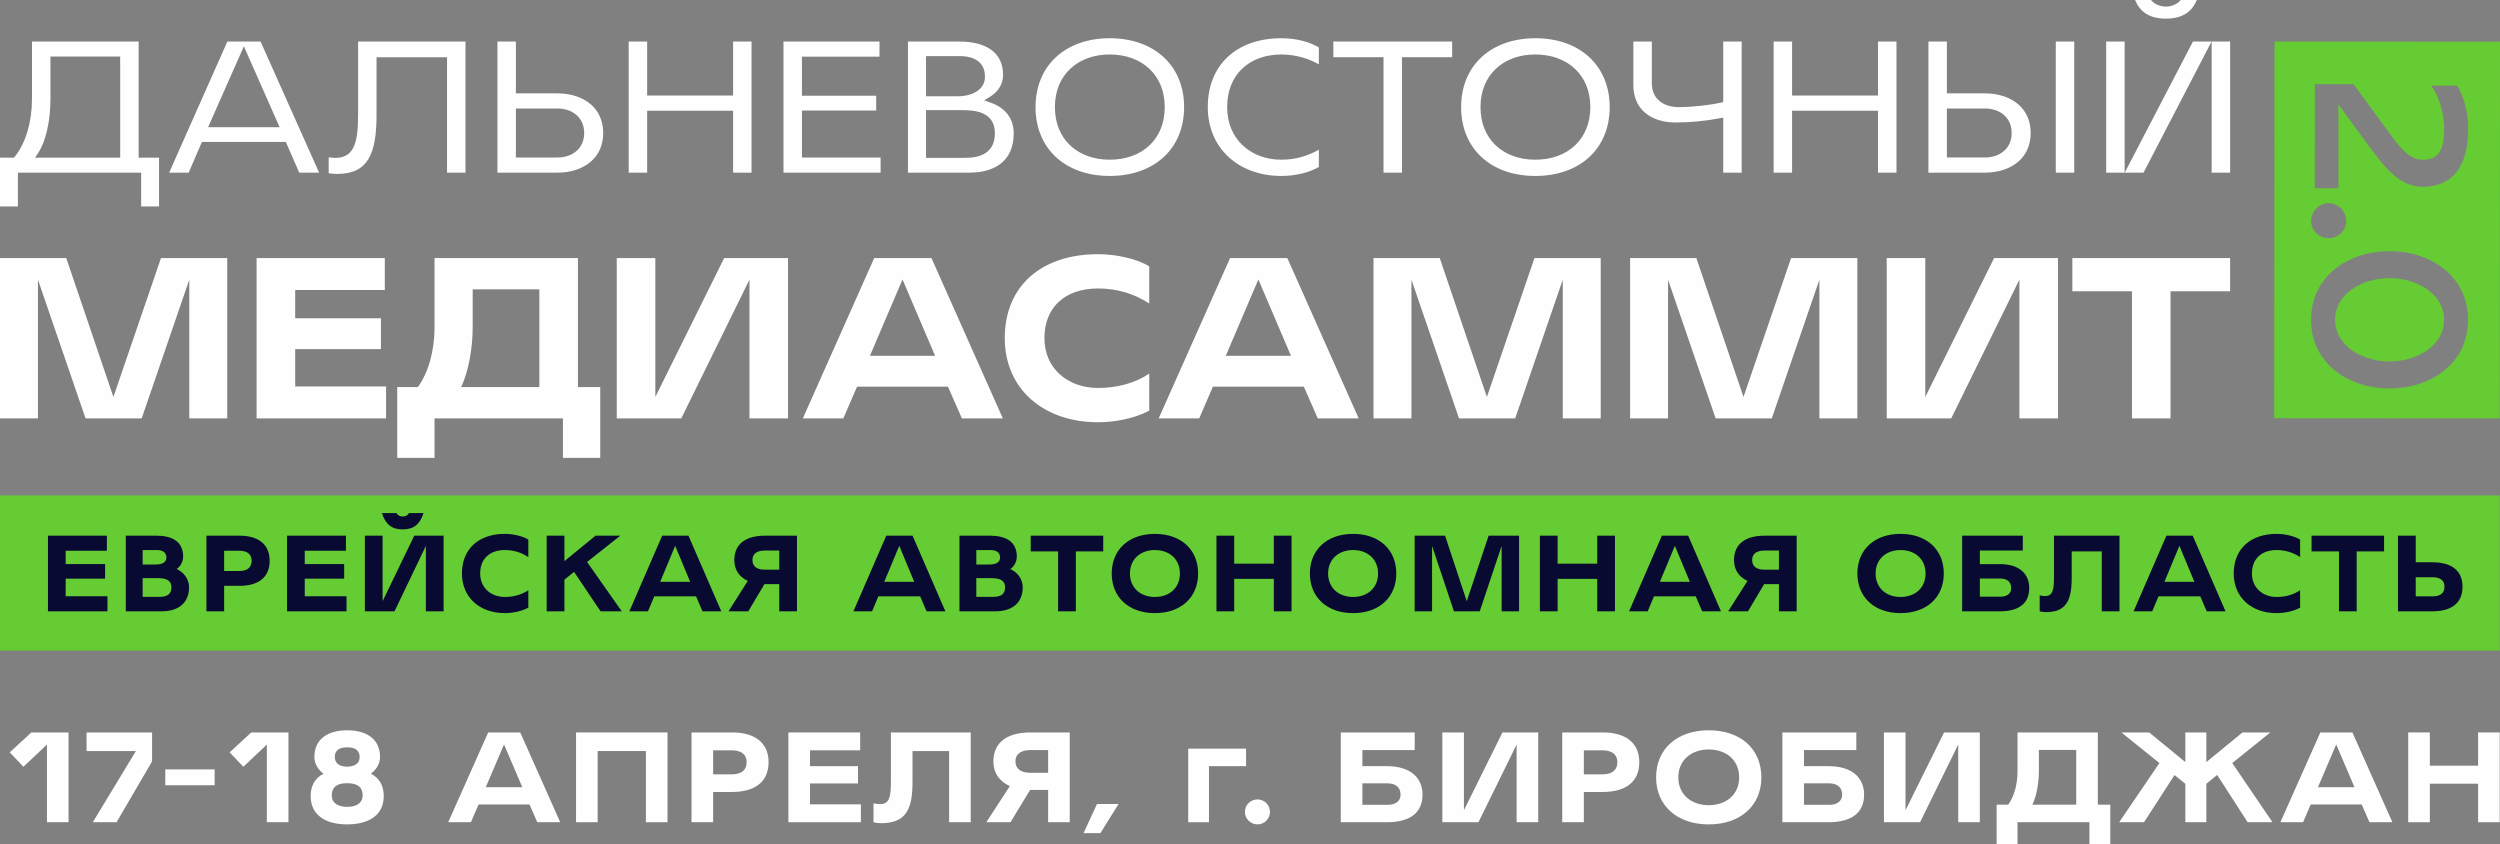
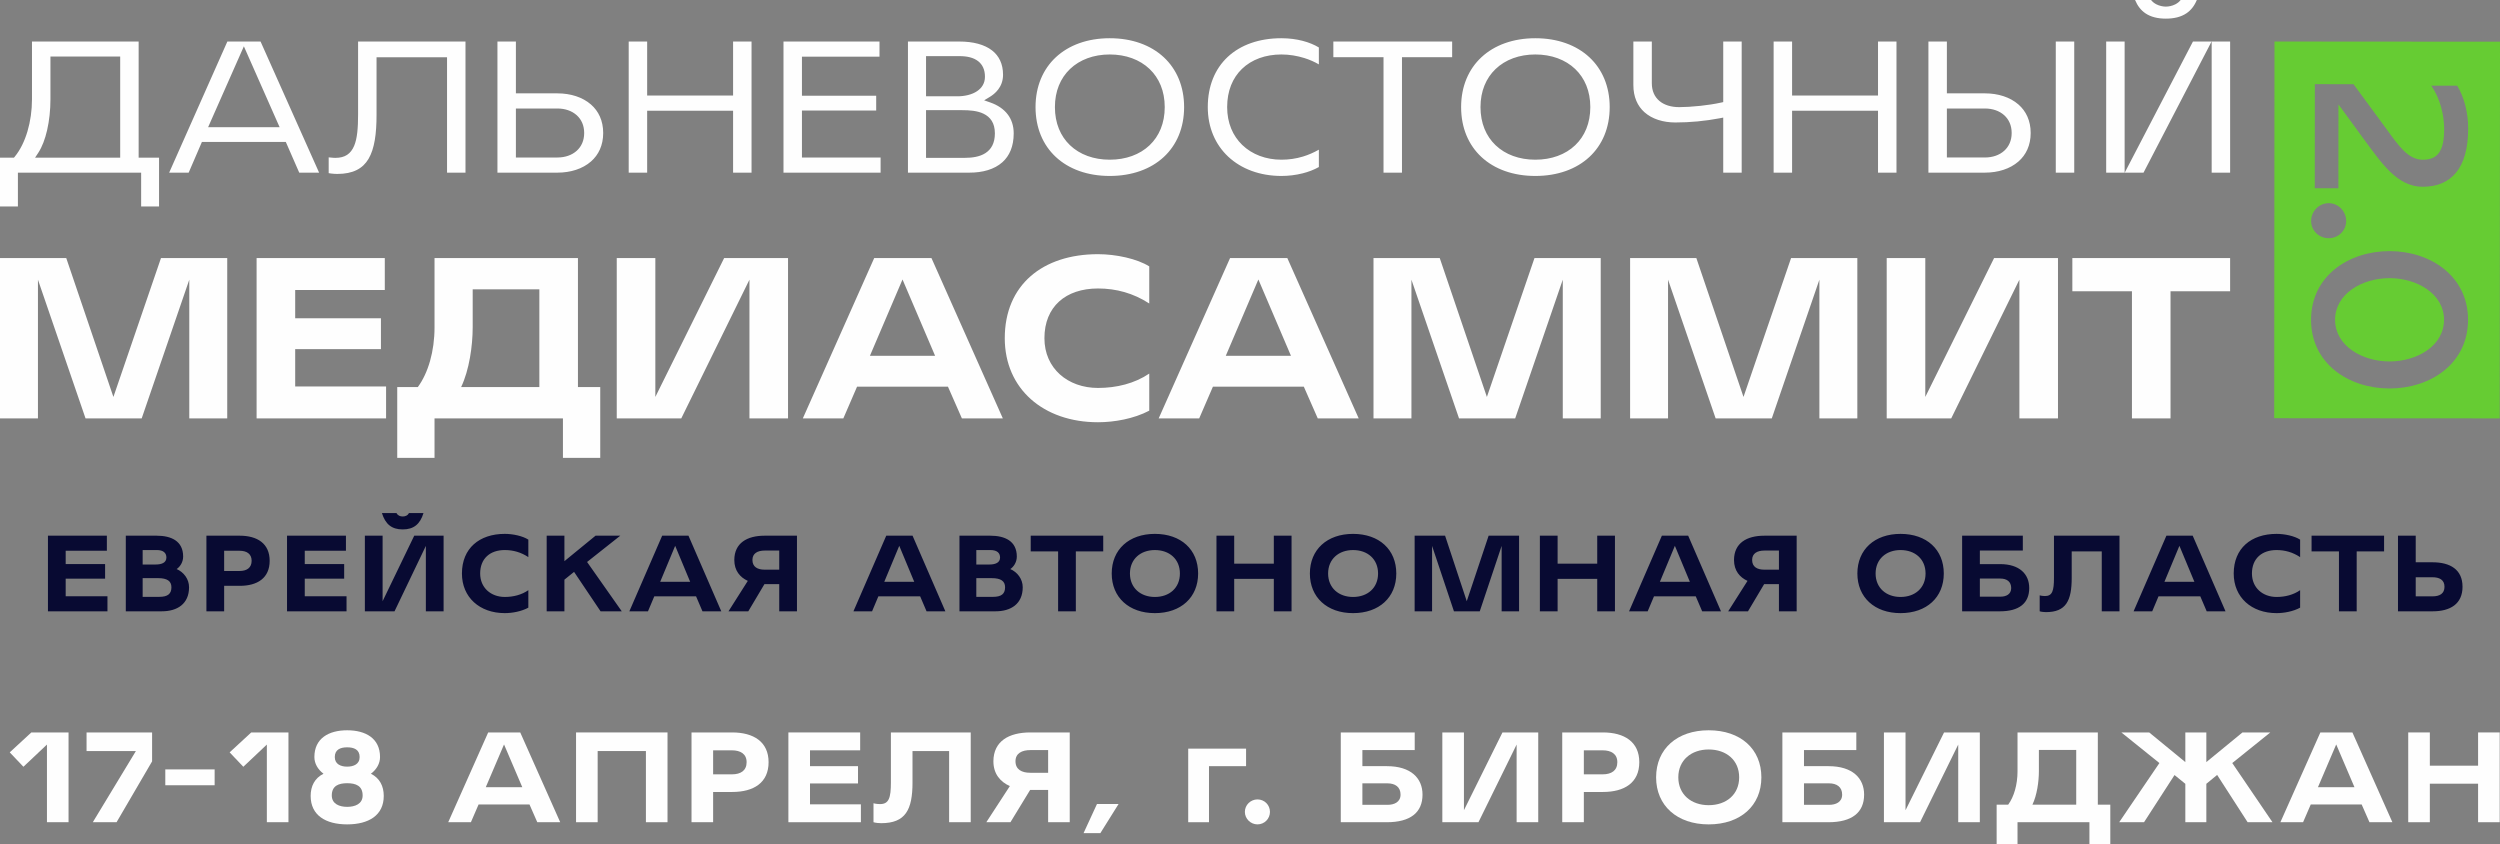
<svg xmlns="http://www.w3.org/2000/svg" xml:space="preserve" width="414.683mm" height="140.048mm" version="1.1" style="shape-rendering:geometricPrecision; text-rendering:geometricPrecision; image-rendering:optimizeQuality; fill-rule:evenodd; clip-rule:evenodd" viewBox="0 0 41468.3 14004.8">
  <rect x="0" y="0" width="41468.3" height="14004.8" fill="#808080" stroke="none" />
  <defs>
    <style type="text/css"> .fil1 {fill:#66CC33} .fil0 {fill:#FEFEFE} .fil2 {fill:#080A32;fill-rule:nonzero} .fil3 {fill:#FEFEFE;fill-rule:nonzero} </style>
  </defs>
  <g id="Слой_x0020_1">
    <g id="_2793433649872">
      <g>
        <path class="fil0" d="M2670.38 4280.23l-789.33 2304.12 -782.27 -2304.12 -1098.76 0 0 2659.69 629.41 0 0 -2300.59 789.37 2300.59 931.55 0 789.41 -2300.59 0 2300.59 629.34 0 0 -2659.69 -1098.72 0zm2226.03 2129.88l0 -618.67 1422.35 0 0 -512.06 -1422.35 0 0 -469.35 1486.31 0 0 -529.8 -2126.35 0 0 2659.69 2147.69 0 0 -529.81 -1507.65 0zm4690.15 10.67l0 -2140.55 -2378.78 0 0 1148.51c0,401.78 -106.67,760.92 -277.38,992.04l-341.29 0 0 1173.42 618.67 0 0 -654.28 2129.92 0 0 654.28 618.67 0 0 -1173.42 -369.81 0zm-640.05 0l-1297.83 0c135.12,-280.9 192.05,-686.26 192.05,-992.04l0 -629.38 1105.78 0 0 1621.42zm3065.19 -2140.55l-1141.4 2304.12 0 -2304.12 -640.01 0 0 2659.69 1070.31 0 1130.7 -2300.59 0 2300.59 640.05 0 0 -2659.69 -1059.65 0zm3943.49 2659.69l679.13 0 -1184.06 -2659.69 -949.36 0 -1184.09 2659.69 672.06 0 227.52 -526.24 1507.64 0 231.16 526.24zm-984.94 -2304.12l540.47 1265.85 -1080.99 0 540.52 -1265.85zm2353.97 974.27c0,-522.7 352.08,-824.91 888.98,-824.91 302.25,0 586.66,78.19 849.83,248.89l0 -615.17c-202.68,-127.98 -554.72,-202.68 -849.83,-202.68 -917.42,0 -1546.76,508.5 -1546.76,1393.87 0,839.16 640.01,1393.84 1546.76,1393.84 266.67,0 593.8,-56.86 849.83,-192.01l0 -615.14c-241.79,163.57 -540.47,238.26 -849.83,238.26 -501.36,0 -888.98,-323.59 -888.98,-824.95zm4533.73 1329.85l679.16 0 -1184.09 -2659.69 -949.36 0 -1184.1 2659.69 672.06 0 227.59 -526.24 1507.65 0 231.09 526.24zm-984.95 -2304.12l540.51 1265.85 -1080.98 0 540.47 -1265.85zm4579.98 -355.57l-789.37 2304.12 -782.27 -2304.12 -1098.76 0 0 2659.69 629.34 0 0 -2300.59 789.44 2300.59 931.59 0 789.34 -2300.59 0 2300.59 629.37 0 0 -2659.69 -1098.68 0zm4256.33 0l-789.4 2304.12 -782.27 -2304.12 -1098.68 0 0 2659.69 629.33 0 0 -2300.59 789.37 2300.59 931.63 0 789.41 -2300.59 0 2300.59 629.34 0 0 -2659.69 -1098.73 0zm3367.41 0l-1141.37 2304.12 0 -2304.12 -640.05 0 0 2659.69 1070.24 0 1130.74 -2300.59 0 2300.59 640.01 0 0 -2659.69 -1059.57 0zm3915.02 0l-2617.08 0 0 551.14 988.55 0 0 2108.55 640.05 0 0 -2108.55 988.48 0 0 -551.14z" />
        <path class="fil1" d="M38788.56 1731.74l408.15 558.32c301.96,408.78 560.75,807.59 989.29,807.88 471.63,0.37 754.23,-305.01 754.67,-966.03 0.22,-262.4 -66.05,-518.21 -182.11,-710.99l-431.88 -0.3c155.98,216.04 215.59,508.35 215.44,717.62 -0.26,348.8 -93.43,511.48 -352.51,511.29 -245.81,-0.18 -401.72,-229.5 -604.17,-508.64l-547.47 -744.48 -641.08 -0.44 -1.32 1727.25 392 0.29 0.99 -1391.77zm-161.06 2219.52c159.48,0.11 289.08,-125.99 289.22,-285.43 0.08,-159.48 -129.34,-295.74 -288.82,-295.89 -162.71,-0.11 -292.38,136.01 -292.49,295.45 -0.15,159.44 129.34,285.76 292.09,285.87zm2310.89 1354.39c0.48,-724.13 -620.36,-1139.79 -1301.29,-1140.3 -680.93,-0.48 -1302.36,414.26 -1302.91,1138.39 -0.51,724.09 620.36,1139.75 1301.29,1140.26 680.93,0.48 1302.32,-414.26 1302.91,-1138.35zm-2205.54 -1.62c0.26,-431.81 448.89,-690.57 903.95,-690.24 455.07,0.33 903.3,259.75 903,691.57 -0.36,431.81 -448.96,690.57 -904.03,690.23 -455.06,-0.33 -903.29,-259.75 -902.92,-691.56zm2735.45 -4612.36l-4.52 6248.25 -3740.75 -2.73 4.6 -6248.28 3740.67 2.76z" />
        <path class="fil0" d="M2299.83 2562.84l0 -1873.89 -1769.34 0 0 959.37c0,182.63 -25.98,365.69 -74.85,530.62 -48.02,161.68 -118.34,306.4 -208.46,417.05l-15.93 19.54 -231.23 0 0 809.17 297.02 0 0 -560.94 2044.19 0 0 560.94 297.02 0 0 -809.17 -338.42 0 0 -52.69zm-358.84 52.69l-1359.39 0 53.5 -81.5c63.84,-97.07 112.71,-227.96 146.38,-374.56 36.72,-159.74 55.16,-337.65 55.16,-511.15l0 -711.14 1157.04 0 0 1678.35 -52.69 0zm1442.59 -260.85l1357.33 0 222.58 509.08 329.71 0 -971.15 -2174.81 -550.82 0 -965.33 2174.81 323.59 0 219.46 -509.08 34.63 0zm101.26 -319.07l560.31 -1267.36 592.87 1341.25 -1185.89 0 32.71 -73.89zm2454.95 -1346.66l0 1206.28c0,230.42 -14.72,404.22 -65.31,523.77 -56.34,133.17 -152.08,199.59 -310.5,199.59 -13.87,0 -54.09,-1.29 -98.65,-7.07l-13.28 -1.88 0 262.37c13.61,2.65 27.85,4.82 42.09,6.58 37.5,4.68 74.37,6.52 100.31,6.52 260.86,0 422.69,-88.39 518.29,-249.56 99.98,-168.53 133.24,-418.35 133.24,-731.16l0 -955.03 1169.26 0 0 1914.4 306.15 0 0 -2174.81 -1781.6 0zm3307.35 859.62l-689.79 0 0 -859.62 -306.12 0 0 2174.81 995.91 0c216.52,0 416.14,-62.7 555.93,-185.19 124.56,-109.07 202.28,-267.19 202.28,-472.4 0,-205.22 -77.72,-363.34 -202.28,-472.4 -139.79,-122.5 -339.41,-185.2 -555.93,-185.2zm0 1063.91l-689.79 0 0 -812.59 689.79 0c124.16,0 238.12,37.97 319.73,111.86 76.17,69.03 123.16,167.83 123.16,294.42 0,126.61 -46.99,225.38 -123.16,294.45 -81.61,73.88 -195.57,111.86 -319.73,111.86zm2912.82 -1923.53l0 896.23 -1425.33 0 0 -896.23 -306.12 0 0 2174.81 306.12 0 0 -1027.29 1425.33 0 0 1027.29 306.15 0 0 -2174.81 -306.15 0zm1142.17 1870.83l0 -726.37 1231.52 0 0 -245.18 -1231.52 0 0 -647.99 1286.42 0 0 -251.29 -1592.61 0 0 2174.81 1610.94 0 0 -251.28 -1304.75 0 0 -52.7zm3117.33 -953.3c38.67,-23.44 93.87,-63.47 139.17,-123.78 44.3,-59.06 79.22,-138.58 79.22,-242.86 0,-177.95 -65.76,-312.74 -182.62,-403.52 -126.11,-97.84 -312.52,-147.37 -542.1,-147.37l-852.69 0 0 2174.81 1020.41 0c218.61,0 413.34,-53.94 546.44,-173.13 116.5,-104.28 187.33,-260.96 187.33,-478.36 0,-127.79 -36.72,-231.12 -97.51,-312.15 -69.84,-93.13 -172.21,-158.63 -287.75,-199.14l-104.95 -36.8 95.05 -57.7zm-1006.21 -675.4l502.97 0c125.55,0 233.04,24.58 308.84,84.04 71.31,56.04 112.67,139.75 112.67,258.24 0,108 -52.06,185.97 -130.59,238.96 -87.98,59.32 -209.74,85.04 -324.48,85.04l-522.11 0 0 -666.28 52.7 0zm585.29 1687.51l-637.99 0 0 -791.29 598.36 0c123.45,0 253.49,9.28 356.41,59.69 110.98,54.31 187.04,151.71 187.04,325.28 0,163.9 -61.34,266.38 -158.63,328.53 -92.29,58.98 -214.49,77.79 -345.19,77.79zm2408.95 300.08c370.47,0 680.78,-114 897.08,-314.95 213.57,-198.34 336.65,-482.89 336.65,-827.38 0,-343.39 -123.42,-628.13 -337.32,-826.87 -216.33,-200.94 -526.3,-315.38 -896.41,-315.38 -368.7,0 -678.06,114.55 -894.06,315.64 -213.42,198.74 -336.69,483.37 -336.69,826.61 0,344.38 123.01,628.82 336,827.16 216.03,201.1 525.6,315.17 894.75,315.17zm0 -2015.05c266.85,0 497.94,85.19 661.17,240.84 157.79,150.5 251.18,365.58 251.18,631.88 0,267.44 -93.14,482.26 -250.52,632.43 -163.27,155.76 -394.61,240.28 -661.83,240.28 -265.89,0 -496.68,-84.74 -659.7,-240.76 -156.75,-150.02 -249.66,-364.69 -249.66,-631.95 0,-266.08 93.2,-480.97 250.33,-631.4 162.97,-155.95 393.5,-241.32 659.03,-241.32zm2847.94 -269.53c-369.7,0 -678.39,110.72 -892.44,311.45 -208.97,195.98 -329.14,479.39 -329.14,830.8 0,339.45 126.1,622.68 338.38,821.71 217.29,203.86 525.9,320.62 883.2,320.62 116.02,0 237.45,-14.21 352.66,-43.42 96.08,-24.33 187.82,-59.1 268.29,-104.58l0 -288.01c-86.95,49.34 -174.42,87.06 -263.17,114.03 -117.13,35.58 -235.72,52.36 -357.78,52.36 -256.55,0 -486.67,-86.69 -650.38,-245.06 -155.18,-150.17 -249.82,-363.71 -249.82,-627.65 0,-270.38 91.29,-484.29 245.14,-633.17 161.72,-156.46 391.08,-239.55 655.06,-239.55 131.4,0 261.56,22.12 379.31,58.88 89.01,27.78 171.1,64.1 241.64,105.72l0 -280.98c-73.85,-44.49 -163.97,-82.28 -266.37,-109.14 -106.27,-27.82 -225.79,-44.01 -354.58,-44.01zm861.24 54.86l0 260.41 832.2 0 0 1914.4 306.15 0 0 -1914.4 832.24 0 0 -260.41 -1970.59 0zm3350.03 2229.72c370.51,0 680.78,-114 897.11,-314.95 213.54,-198.34 336.66,-482.89 336.66,-827.38 0,-343.39 -123.45,-628.13 -337.36,-826.87 -216.33,-200.94 -526.3,-315.38 -896.41,-315.38 -368.7,0 -678.02,114.55 -894.02,315.64 -213.46,198.74 -336.69,483.37 -336.69,826.61 0,344.38 123.01,628.82 335.99,827.16 216,201.1 525.61,315.17 894.72,315.17zm0 -2015.05c266.89,0 498.01,85.19 661.21,240.84 157.78,150.5 251.1,365.58 251.1,631.88 0,267.44 -93.1,482.26 -250.48,632.43 -163.26,155.76 -394.64,240.28 -661.83,240.28 -265.86,0 -496.65,-84.74 -659.69,-240.76 -156.72,-150.02 -249.6,-364.69 -249.6,-631.95 0,-266.08 93.13,-480.97 250.26,-631.4 162.97,-155.95 393.47,-241.32 659.03,-241.32zm3117.1 -214.67l0 1004.74 -41.61 9.13c-104.21,22.85 -222.81,40.48 -337.1,52.8 -133.1,14.39 -259.6,21.6 -350.75,21.6 -132.87,0 -249.01,-33.96 -331.1,-104.24 -77.94,-66.72 -124.01,-163.82 -124.01,-292.91l0 -691.12 -306.15 0 0 721.59c0,199.48 70.06,348.58 182.88,449.95 128.17,115.14 312.74,171.07 514.32,171.07 124.08,0 248.12,-6.33 367.34,-17.59 126.8,-11.99 250.15,-29.73 363.59,-51.51l62.59 -12 0 913.3 306.15 0 0 -2174.81 -306.15 0zm2567.44 0l0 896.23 -1425.37 0 0 -896.23 -306.15 0 0 2174.81 306.15 0 0 -1027.29 1425.33 0 0.04 1027.29 306.15 0 0 -2174.81 -306.15 0zm2948.55 0l0 2174.81 306.18 0 0 -2174.81 -306.18 0zm-1174.53 859.62l-631.84 0 0 -859.62 -306.19 0 0 2174.81 938.03 0c216.48,0 416.1,-62.7 555.93,-185.19 124.52,-109.07 202.27,-267.19 202.27,-472.4 0,-205.22 -77.75,-363.34 -202.27,-472.4 -139.83,-122.5 -339.45,-185.2 -555.93,-185.2zm0 1063.91l-631.84 0 0 -812.59 631.84 0c124.12,0 238.12,37.97 319.69,111.86 76.14,69.03 123.24,167.83 123.24,294.42 0,126.61 -47.1,225.41 -123.24,294.45 -81.57,73.88 -195.57,111.86 -319.69,111.86zm3000.39 -2303.27c135.97,0 251.14,-27.64 341.37,-88.5 73.34,-49.46 131.51,-122.02 172.43,-220.71l-268.58 0c-23.29,30.8 -54.57,54.64 -89.01,72.09 -50.71,25.72 -108.89,37.64 -156.21,37.64 -47.32,0 -105.57,-11.96 -156.24,-37.64 -34.4,-17.45 -65.72,-41.29 -89.01,-72.09l-265.49 0c40.92,98.87 99.02,171.44 172.03,220.89 89.67,60.72 204.07,88.32 338.71,88.32zm449.55 379.74l-1131.84 2174.81 312 0 1128.61 -2174.81 -308.77 0zm-1133.27 2174.81l0 -2174.81 -306.12 0 0 2174.81 306.12 0zm1443.65 -2174.81l0 2174.81 306.16 0 0 -2174.81 -306.16 0z" />
-         <rect class="fil1" x="-0" y="8217.09" width="41463.76" height="2573.81" />
        <path class="fil2" d="M1089.5 9890.08l0 -291.75 653.77 0 0 -241.46 -653.77 0 0 -221.35 683.17 0 0 -249.84 -977.35 0 0 1254.24 987.14 0 0 -249.84 -692.96 0zm1840.47 -451.07c50.67,-33.52 107.87,-107.3 107.87,-207.91 0,-258.21 -199.38,-345.42 -439.65,-345.42l-511.58 0 0 1254.24 598.19 0c254.99,0 451.12,-122.39 451.12,-399.07 0,-137.49 -89.91,-251.53 -205.95,-301.84zm-563.85 -75.43l0 -239.78 233.7 0c112.78,0 160.17,50.31 160.17,124.08 0,88.86 -83.36,115.7 -176.53,115.7l-217.34 0zm477.25 377.27c0,108.98 -60.49,159.29 -201.05,159.29l-276.2 0 0 -310.21 256.59 0c150.35,0 220.66,48.62 220.66,150.92zm1132.78 -855.17l-552.43 0 0 1254.24 294.18 0 0 -422.54 259.88 0c292.55,0 495.22,-129.11 495.22,-415.85 0,-285.06 -204.29,-415.85 -496.85,-415.85zm0 585.2l-258.25 0 0 -335.36 255 0c117.63,0 201.01,50.31 201.01,166.01 0,117.36 -81.73,169.35 -197.76,169.35zm1078.86 419.2l0 -291.75 653.77 0 0 -241.46 -653.77 0 0 -221.35 683.14 0 0 -249.84 -977.35 0 0 1254.24 987.17 0 0 -249.84 -692.96 0zm1815.95 -1004.4l-524.66 1086.57 0 -1086.57 -294.18 0 0 1254.24 491.94 0 519.72 -1084.89 0 1084.89 294.21 0 0 -1254.24 -487.03 0zm-88.26 -375.58c-17.99,40.25 -60.46,57 -102.99,57 -42.48,0 -83.32,-16.75 -102.93,-57l-241.92 0c57.23,182.76 160.16,271.62 344.85,271.62 184.68,0 289.3,-88.86 344.85,-271.62l-241.86 0zm1181.82 1002.71c0,-246.49 161.76,-389.01 408.59,-389.01 138.9,0 269.64,36.87 390.58,117.36l0 -290.08c-93.14,-60.37 -254.93,-95.58 -390.58,-95.58 -421.69,0 -710.97,239.78 -710.97,657.31 0,395.7 294.19,657.29 710.97,657.29 122.54,0 272.95,-26.84 390.58,-90.55l0 -290.08c-111.12,77.14 -248.43,112.36 -390.58,112.36 -230.47,0 -408.59,-152.61 -408.59,-389.02zm1773.44 -191.16l550.78 -435.97 -410.22 0 -516.46 422.57 0 -422.57 -294.22 0 0 1254.24 294.22 0 0 -524.84 160.16 -129.11 439.65 653.95 351.39 0 -575.3 -818.27zm1914.03 818.27l312.17 0 -544.27 -1254.24 -436.39 0 -544.24 1254.24 308.92 0 104.58 -248.16 692.99 0 106.24 248.16zm-452.75 -1086.54l248.46 596.92 -496.88 0 248.42 -596.92zm1212.88 1086.54l268.04 -451.07 245.17 0 0 451.07 294.15 0 0 -1254.24 -537.66 0c-290.93,0 -500.14,122.42 -501.77,402.45 0,179.41 96.43,288.39 223.91,347.07l-320.33 504.72 328.49 0zm513.2 -690.85l-243.51 0c-116.07,0 -201.05,-45.24 -201.05,-160.94 0,-110.68 86.61,-155.95 204.3,-155.95l240.26 0 0 316.89zm2443.57 690.85l312.16 0 -544.23 -1254.24 -436.4 0 -544.23 1254.24 308.91 0 104.56 -248.16 693.01 0 106.22 248.16zm-452.73 -1086.54l248.43 596.92 -496.85 0 248.42 -596.92zm1842.1 385.63c50.69,-33.52 107.87,-107.3 107.87,-207.91 0,-258.21 -199.39,-345.42 -439.65,-345.42l-511.55 0 0 1254.24 598.18 0c254.97,0 451.1,-122.39 451.1,-399.07 0,-137.49 -89.92,-251.53 -205.95,-301.84zm-563.85 -75.43l0 -239.78 233.73 0c112.78,0 160.16,50.31 160.16,124.08 0,88.86 -83.35,115.7 -176.52,115.7l-217.37 0zm477.24 377.27c0,108.98 -60.48,159.29 -201.04,159.29l-276.2 0 0 -310.21 256.59 0c150.35,0 220.65,48.62 220.65,150.92zm1628.01 -855.17l-1202.91 0 0 259.9 454.35 0 0 994.34 294.18 0 0 -994.34 454.38 0 0 -259.9zm856.59 -30.18c-429.86,0 -715.88,259.9 -715.88,657.31 0,395.7 286.02,657.29 715.88,657.29 433.11,0 717.47,-261.59 717.47,-657.29 0,-397.41 -284.36,-657.31 -717.47,-657.31zm0 1046.33c-237.01,0 -413.51,-149.23 -413.51,-389.02 0,-239.78 176.5,-389.01 413.51,-389.01 240.23,0 415.09,149.23 415.09,389.01 0,239.79 -174.86,389.02 -415.09,389.02zm1972.85 -1016.15l0 464.47 -657.01 0 0 -464.47 -294.22 0 0 1254.24 294.22 0 0 -538.24 657.01 0 0 538.24 294.16 0 0 -1254.24 -294.16 0zm1314.22 -30.18c-429.86,0 -715.88,259.9 -715.88,657.31 0,395.7 286.02,657.29 715.88,657.29 433.11,0 717.47,-261.59 717.47,-657.29 0,-397.41 -284.36,-657.31 -717.47,-657.31zm0 1046.33c-237.01,0 -413.5,-149.23 -413.5,-389.02 0,-239.78 176.49,-389.01 413.5,-389.01 240.23,0 415.1,149.23 415.1,389.01 0,239.79 -174.87,389.02 -415.1,389.02zm2249.03 -1016.15l-362.81 1086.57 -359.55 -1086.57 -505.04 0 0 1254.24 289.3 0 0 -1084.89 362.8 1084.89 428.21 0 362.86 -1084.89 0 1084.89 289.24 0 0 -1254.24 -505.01 0zm1801.27 0l0 464.47 -657.01 0 0 -464.47 -294.22 0 0 1254.24 294.22 0 0 -538.24 657.01 0 0 538.24 294.19 0 0 -1254.24 -294.19 0zm1740.78 1254.24l312.17 0 -544.23 -1254.24 -436.43 0 -544.24 1254.24 308.92 0 104.59 -248.16 692.98 0 106.24 248.16zm-452.71 -1086.54l248.43 596.92 -496.85 0 248.42 -596.92zm1212.84 1086.54l268.04 -451.07 245.17 0 0 451.07 294.16 0 0 -1254.24 -537.67 0c-290.93,0 -500.14,122.42 -501.77,402.45 0,179.41 96.43,288.39 223.91,347.07l-320.33 504.72 328.49 0zm513.21 -690.85l-243.51 0c-116.04,0 -201.05,-45.24 -201.05,-160.94 0,-110.68 86.61,-155.95 204.3,-155.95l240.26 0 0 316.89zm2017.02 -593.57c-429.86,0 -715.88,259.9 -715.88,657.31 0,395.7 286.02,657.29 715.88,657.29 433.08,0 717.48,-261.59 717.48,-657.29 0,-397.41 -284.4,-657.31 -717.48,-657.31zm0 1046.33c-237.01,0 -413.5,-149.23 -413.5,-389.02 0,-239.78 176.49,-389.01 413.5,-389.01 240.23,0 415.1,149.23 415.1,389.01 0,239.79 -174.87,389.02 -415.1,389.02zm1650.87 -544.96l-335.06 0 0 -224.69 712.57 0 0 -246.5 -1006.75 0 0 1254.24 627.59 0c320.36,0 485.43,-135.83 485.43,-385.67 0,-229.72 -158.57,-397.38 -483.78,-397.38zm9.79 539.92l-344.85 0 0 -300.14 339.94 0c106.25,0 179.81,50.3 179.81,157.6 0,105.64 -88.26,142.54 -174.9,142.54zm884.36 -1011.11l0 699.22c0,216.31 -27.77,301.83 -148.69,301.83 -8.19,0 -57.2,-1.68 -88.26,-11.74l0 264.93c32.65,10.06 78.44,13.4 104.56,13.4 331.81,0 426.6,-187.78 426.6,-568.42l0 -439.32 498.48 0 0 994.34 294.19 0 0 -1254.24 -1086.88 0zm2533.45 1254.24l312.17 0 -544.24 -1254.24 -436.39 0 -544.24 1254.24 308.92 0 104.58 -248.16 692.99 0 106.21 248.16zm-452.72 -1086.54l248.43 596.92 -496.86 0 248.43 -596.92zm1203.09 459.43c0,-246.49 161.79,-389.01 408.59,-389.01 138.9,0 269.67,36.87 390.61,117.36l0 -290.08c-93.17,-60.37 -254.96,-95.58 -390.61,-95.58 -421.69,0 -710.97,239.78 -710.97,657.31 0,395.7 294.19,657.29 710.97,657.29 122.54,0 272.95,-26.84 390.61,-90.55l0 -290.08c-111.15,77.14 -248.43,112.36 -390.61,112.36 -230.44,0 -408.59,-152.61 -408.59,-389.02zm2191.86 -627.13l-1202.91 0 0 259.9 454.37 0 0 994.34 294.16 0 0 -994.34 454.38 0 0 -259.9zm1301.11 846.79c0,-285.05 -204.3,-405.79 -496.85,-405.79l-279.46 0 0 -441 -294.21 0 0 1254.24 575.32 0c292.56,0 495.2,-122.39 495.2,-407.45zm-299.07 0c0,115.68 -81.72,159.29 -199.38,159.29l-277.86 0 0 -316.92 276.2 0c116.04,0 201.04,41.93 201.04,157.63z" />
      </g>
      <polygon class="fil3" points="519.92,12149.17 161.54,12479.68 388.51,12718.6 778.75,12350.26 778.75,13638.45 1137.14,13638.45 1137.14,12149.17 " />
      <polygon id="_1" class="fil3" points="1435.79,12149.17 1435.79,12457.78 2254.1,12457.78 1539.32,13638.45 1933.55,13638.45 2522.89,12629 2522.89,12149.17 " />
      <polygon id="_2" class="fil3" points="2741.9,12762.4 2741.9,13025.22 3560.21,13025.22 3560.21,12762.4 " />
      <polygon id="_3" class="fil3" points="4167.47,12149.17 3809.09,12479.68 4036.06,12718.6 4426.3,12350.26 4426.3,13638.45 4784.69,13638.45 4784.69,12149.17 " />
      <path id="_4" class="fil3" d="M6152.52 12834.08c95.57,-71.68 151.32,-171.23 151.32,-276.75 0,-310.6 -238.93,-444 -545.54,-444 -304.63,0 -543.55,133.4 -543.55,444 0,105.52 55.75,205.07 151.32,276.75 -147.34,73.67 -213.04,207.06 -213.04,368.34 0,322.54 250.87,471.87 605.27,471.87 356.39,0 607.26,-149.33 607.26,-471.87 0,-161.28 -65.71,-294.67 -213.04,-368.34zm-394.22 -438.03c111.49,0 207.06,35.84 207.06,161.28 0,119.46 -101.54,159.28 -207.06,159.28 -103.54,0 -205.08,-39.82 -205.08,-159.28 0,-125.44 95.57,-161.28 205.08,-161.28zm0 987.55c-127.43,0 -254.85,-47.79 -254.85,-189.15 0,-161.27 115.48,-203.08 254.85,-203.08 141.36,0 256.84,41.81 256.84,203.08 0,141.36 -127.43,189.15 -256.84,189.15z" />
      <path id="_5" class="fil3" d="M8912.07 13638.45l380.28 0 -663.01 -1489.28 -531.6 0 -663.01 1489.28 376.31 0 127.42 -294.67 844.19 0 129.42 294.67zm-551.51 -1290.18l302.63 708.8 -605.27 0 302.64 -708.8z" />
      <polygon id="_6" class="fil3" points="9555.17,12149.17 9555.17,13638.45 9913.56,13638.45 9913.56,12457.78 10713.95,12457.78 10713.95,13638.45 11072.33,13638.45 11072.33,12149.17 " />
      <path id="_7" class="fil3" d="M12143.5 12149.17l-672.97 0 0 1489.28 358.39 0 0 -501.74 316.57 0c356.39,0 603.28,-153.31 603.28,-493.77 0,-338.47 -248.88,-493.77 -605.27,-493.77zm0 694.86l-314.58 0 0 -398.2 310.59 0c143.36,0 244.9,59.73 244.9,197.11 0,139.37 -99.55,201.09 -240.91,201.09z" />
      <polygon id="_8" class="fil3" points="13435.66,13341.79 13435.66,12995.35 14232.06,12995.35 14232.06,12708.64 13435.66,12708.64 13435.66,12445.83 14267.9,12445.83 14267.9,12149.17 13077.27,12149.17 13077.27,13638.45 14279.85,13638.45 14279.85,13341.79 " />
      <path id="_9" class="fil3" d="M14777.6 12149.17l0 830.25c0,256.84 -33.85,358.39 -181.18,358.39 -9.96,0 -69.69,-2 -107.52,-13.94l0 314.58c39.82,11.95 95.57,15.93 127.43,15.93 404.17,0 519.65,-223 519.65,-674.96l0 -521.64 607.26 0 0 1180.67 358.39 0 0 -1489.28 -1324.03 0z" />
      <path id="_10" class="fil3" d="M16760.66 13638.45l326.52 -535.58 298.66 0 0 535.58 358.38 0 0 -1489.28 -655.05 0c-354.4,0 -609.25,145.34 -611.24,477.84 0,213.04 117.47,342.46 272.77,412.14l-390.24 599.3 400.2 0zm625.18 -820.3l-296.67 0c-141.36,0 -244.89,-53.76 -244.89,-191.14 0,-131.41 105.52,-185.16 248.88,-185.16l292.68 0 0 376.3z" />
      <polygon id="_11" class="fil3" points="18554.56,13335.81 18196.18,13335.81 17973.19,13819.63 18251.93,13819.63 " />
      <polygon id="_12" class="fil3" points="19709.35,12417.95 19709.35,13638.45 20053.8,13638.45 20053.8,12708.64 20669.02,12708.64 20669.02,12417.95 " />
      <path id="_13" class="fil3" d="M21065.22 13467.22c0,-115.48 -91.58,-207.06 -207.06,-207.06 -113.49,0 -209.06,91.58 -209.06,207.06 0,113.49 95.57,207.07 209.06,207.07 115.48,0 207.06,-93.58 207.06,-207.07z" />
-       <path id="_14" class="fil3" d="M23006.47 12708.64l-408.15 0 0 -266.79 868.08 0 0 -292.68 -1226.47 0 0 1489.28 764.55 0c390.24,0 591.34,-161.27 591.34,-457.93 0,-272.77 -193.13,-471.88 -589.35,-471.88zm11.95 641.11l-420.1 0 0 -356.39 414.13 0c129.41,0 219.01,59.73 219.01,187.16 0,125.43 -107.52,169.23 -213.04,169.23z" />
+       <path id="_14" class="fil3" d="M23006.47 12708.64l-408.15 0 0 -266.79 868.08 0 0 -292.68 -1226.47 0 0 1489.28 764.55 0c390.24,0 591.34,-161.27 591.34,-457.93 0,-272.77 -193.13,-471.88 -589.35,-471.88zm11.95 641.11l-420.1 0 0 -356.39 414.13 0c129.41,0 219.01,59.73 219.01,187.16 0,125.43 -107.52,169.23 -213.04,169.23" />
      <polygon id="_15" class="fil3" points="24921.83,12149.17 24282.72,13439.35 24282.72,12149.17 23924.33,12149.17 23924.33,13638.45 24523.63,13638.45 25156.77,12350.26 25156.77,13638.45 25515.16,13638.45 25515.16,12149.17 " />
      <path id="_16" class="fil3" d="M26586.33 12149.17l-672.97 0 0 1489.28 358.39 0 0 -501.74 316.57 0c356.39,0 603.28,-153.31 603.28,-493.77 0,-338.47 -248.88,-493.77 -605.27,-493.77zm0 694.86l-314.58 0 0 -398.2 310.59 0c143.36,0 244.9,59.73 244.9,197.11 0,139.37 -99.55,201.09 -240.91,201.09z" />
      <path id="_17" class="fil3" d="M28342.39 12113.33c-523.63,0 -872.06,308.61 -872.06,780.48 0,469.88 348.43,780.48 872.06,780.48 527.62,0 874.06,-310.6 874.06,-780.48 0,-471.87 -346.44,-780.48 -874.06,-780.48zm0 1242.4c-288.69,0 -503.72,-177.21 -503.72,-461.92 0,-284.72 215.03,-461.92 503.72,-461.92 292.68,0 505.72,177.2 505.72,461.92 0,284.71 -213.04,461.92 -505.72,461.92z" />
      <path id="_18" class="fil3" d="M30331.42 12708.64l-408.15 0 0 -266.79 868.08 0 0 -292.68 -1226.47 0 0 1489.28 764.55 0c390.24,0 591.34,-161.27 591.34,-457.93 0,-272.77 -193.13,-471.88 -589.35,-471.88zm11.95 641.11l-420.1 0 0 -356.39 414.13 0c129.41,0 219.01,59.73 219.01,187.16 0,125.43 -107.52,169.23 -213.04,169.23z" />
      <polygon id="_19" class="fil3" points="32246.78,12149.17 31607.67,13439.35 31607.67,12149.17 31249.28,12149.17 31249.28,13638.45 31848.58,13638.45 32481.72,12350.26 32481.72,13638.45 32840.11,13638.45 32840.11,12149.17 " />
      <path id="_20" class="fil3" d="M34797.28 13347.76l0 -1198.59 -1331.99 0 0 643.1c0,224.98 -59.73,426.07 -155.3,555.49l-191.14 0 0 657.04 346.44 0 0 -366.35 1192.62 0 0 366.35 346.44 0 0 -657.04 -207.07 0zm-358.38 0l-726.73 0c75.66,-157.29 107.52,-384.27 107.52,-555.49l0 -352.41 619.21 0 0 907.9z" />
      <polygon id="_21" class="fil3" points="37027.23,12656.88 37658.38,12149.17 37196.46,12149.17 36597.17,12640.95 36597.17,12149.17 36248.74,12149.17 36248.74,12640.95 35649.44,12149.17 35187.52,12149.17 35818.68,12656.88 35151.68,13638.45 35563.83,13638.45 36069.54,12855.98 36248.74,13001.32 36248.74,13638.45 36597.17,13638.45 36597.17,13001.32 36776.36,12853.99 37282.08,13638.45 37694.22,13638.45 " />
      <path id="_22" class="fil3" d="M39302.96 13638.45l380.28 0 -663.01 -1489.28 -531.6 0 -663.01 1489.28 376.31 0 127.42 -294.67 844.19 0 129.42 294.67zm-551.51 -1290.18l302.63 708.8 -605.27 0 302.64 -708.8z" />
      <polygon id="_23" class="fil3" points="41104.84,12149.17 41104.84,12700.68 40304.45,12700.68 40304.45,12149.17 39946.06,12149.17 39946.06,13638.45 40304.45,13638.45 40304.45,12999.33 41104.84,12999.33 41104.84,13638.45 41463.22,13638.45 41463.22,12149.17 " />
    </g>
  </g>
</svg>